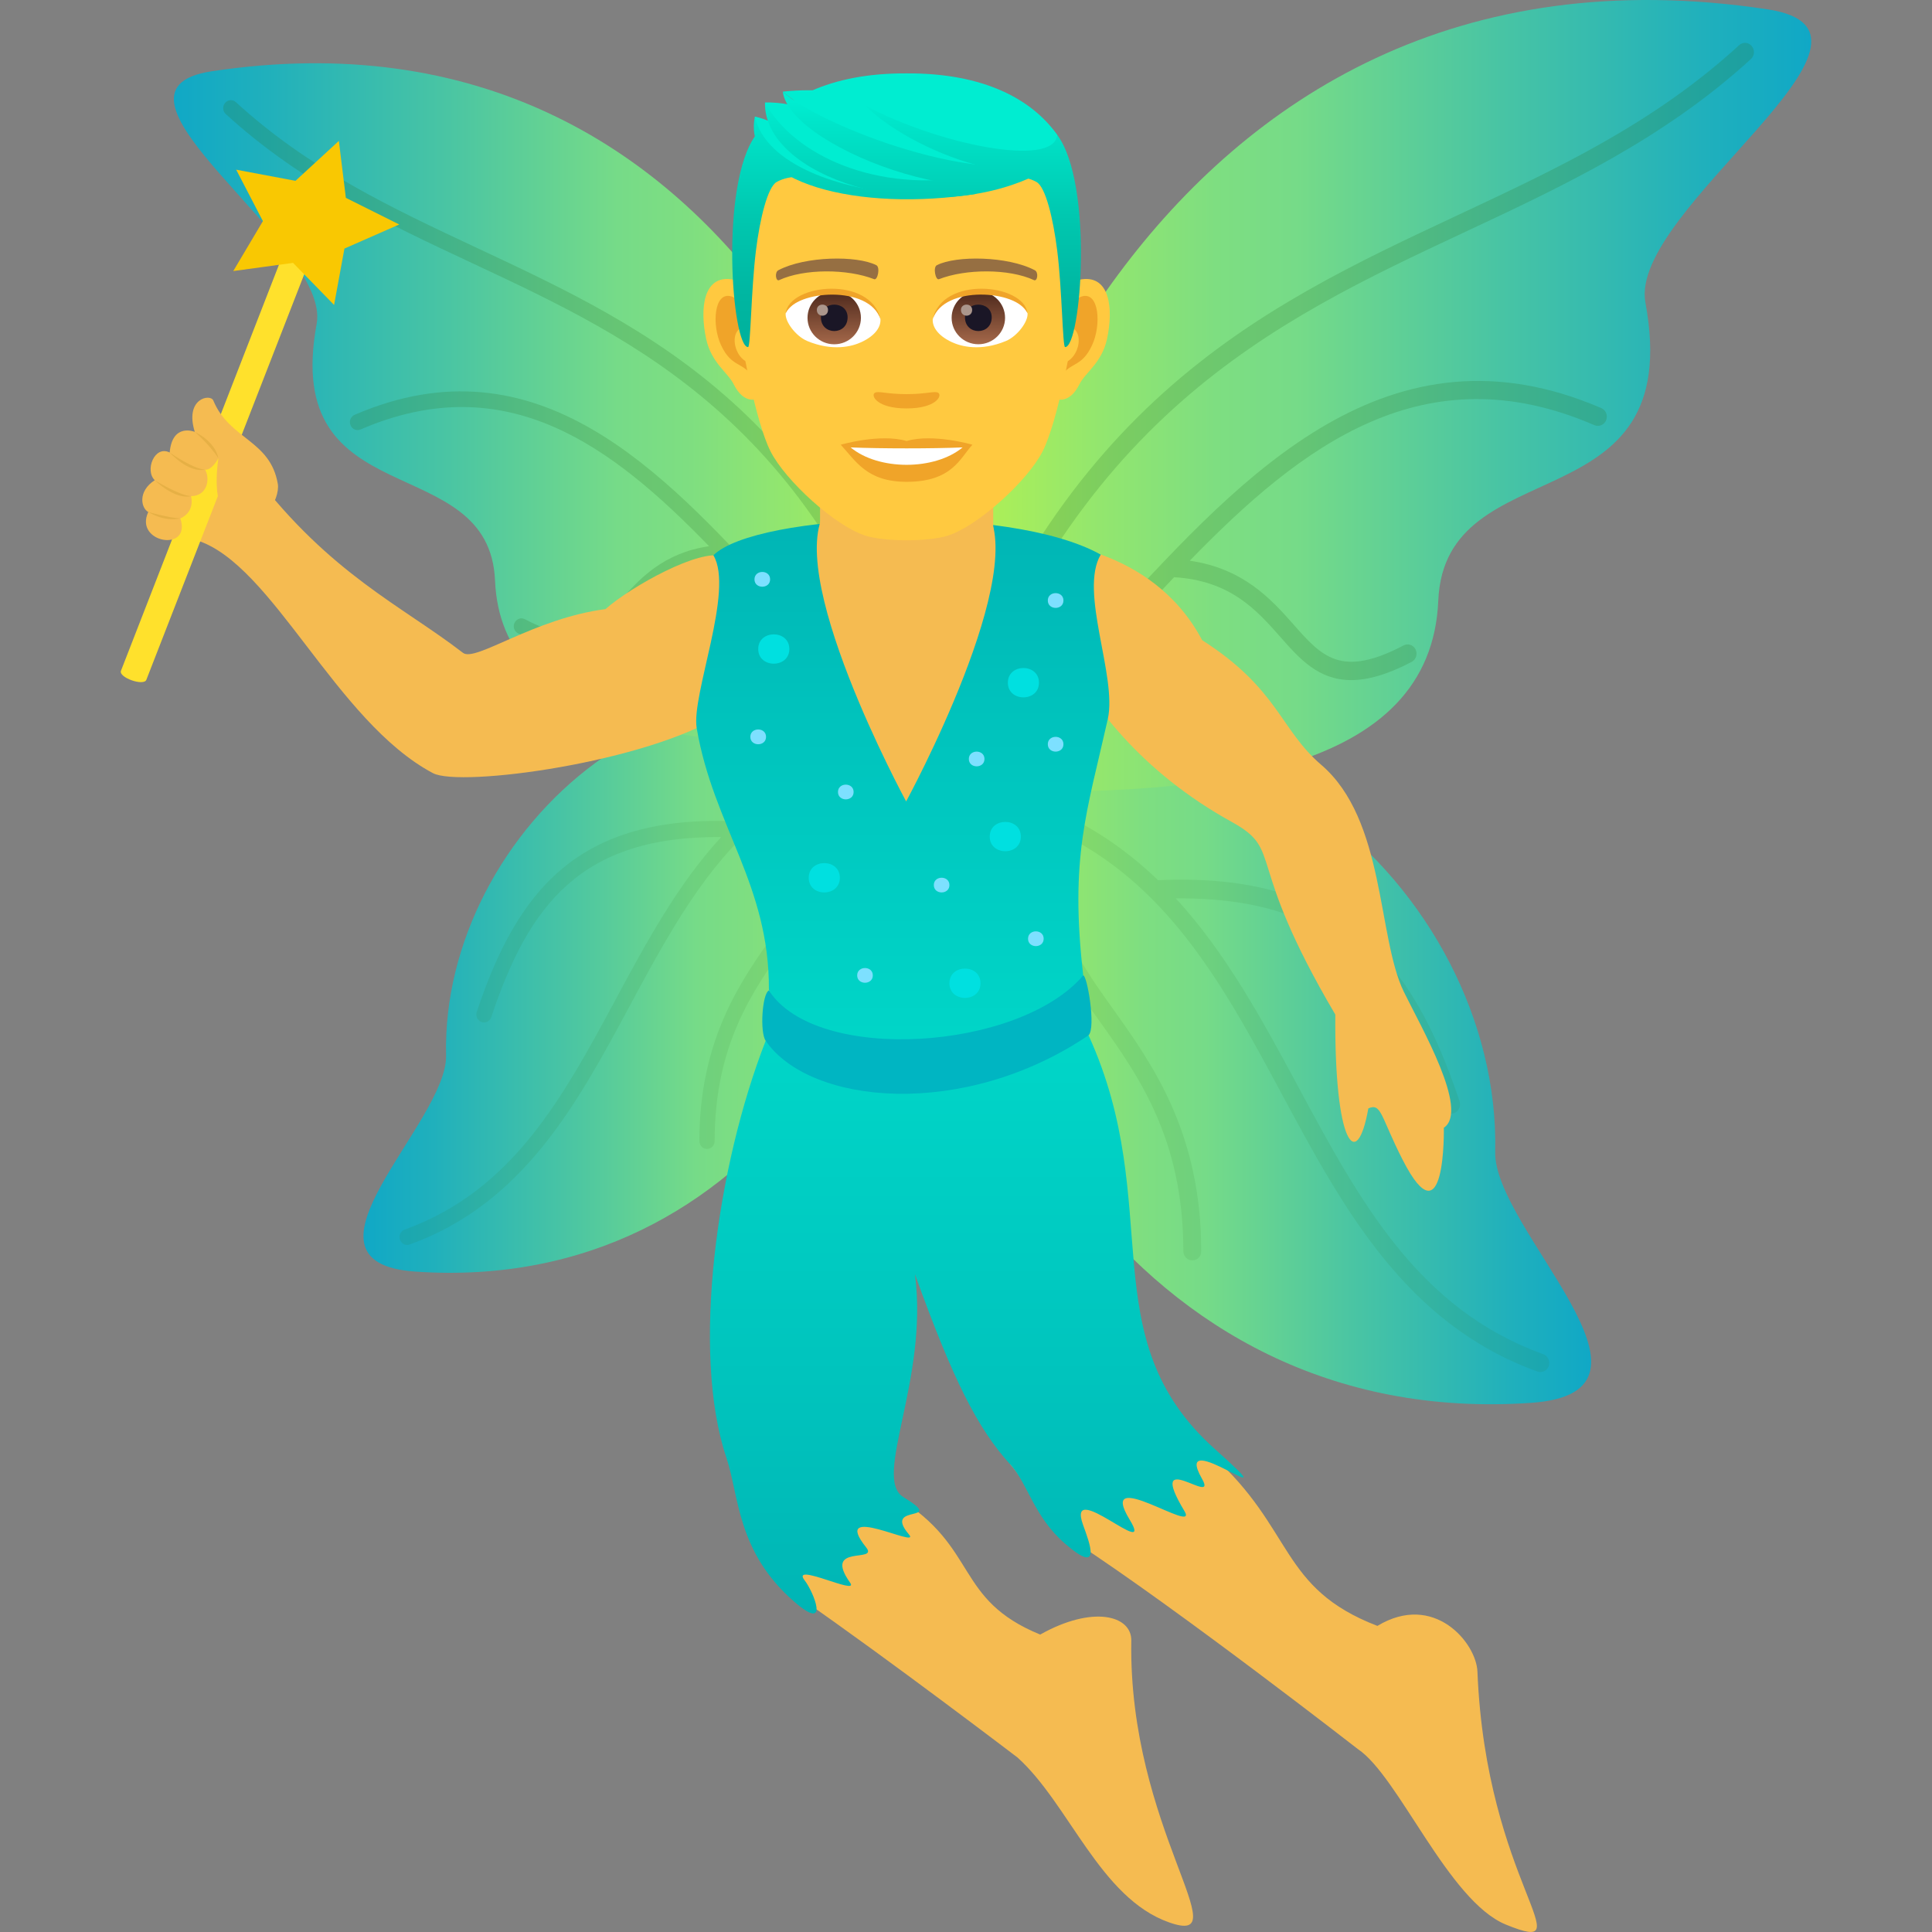
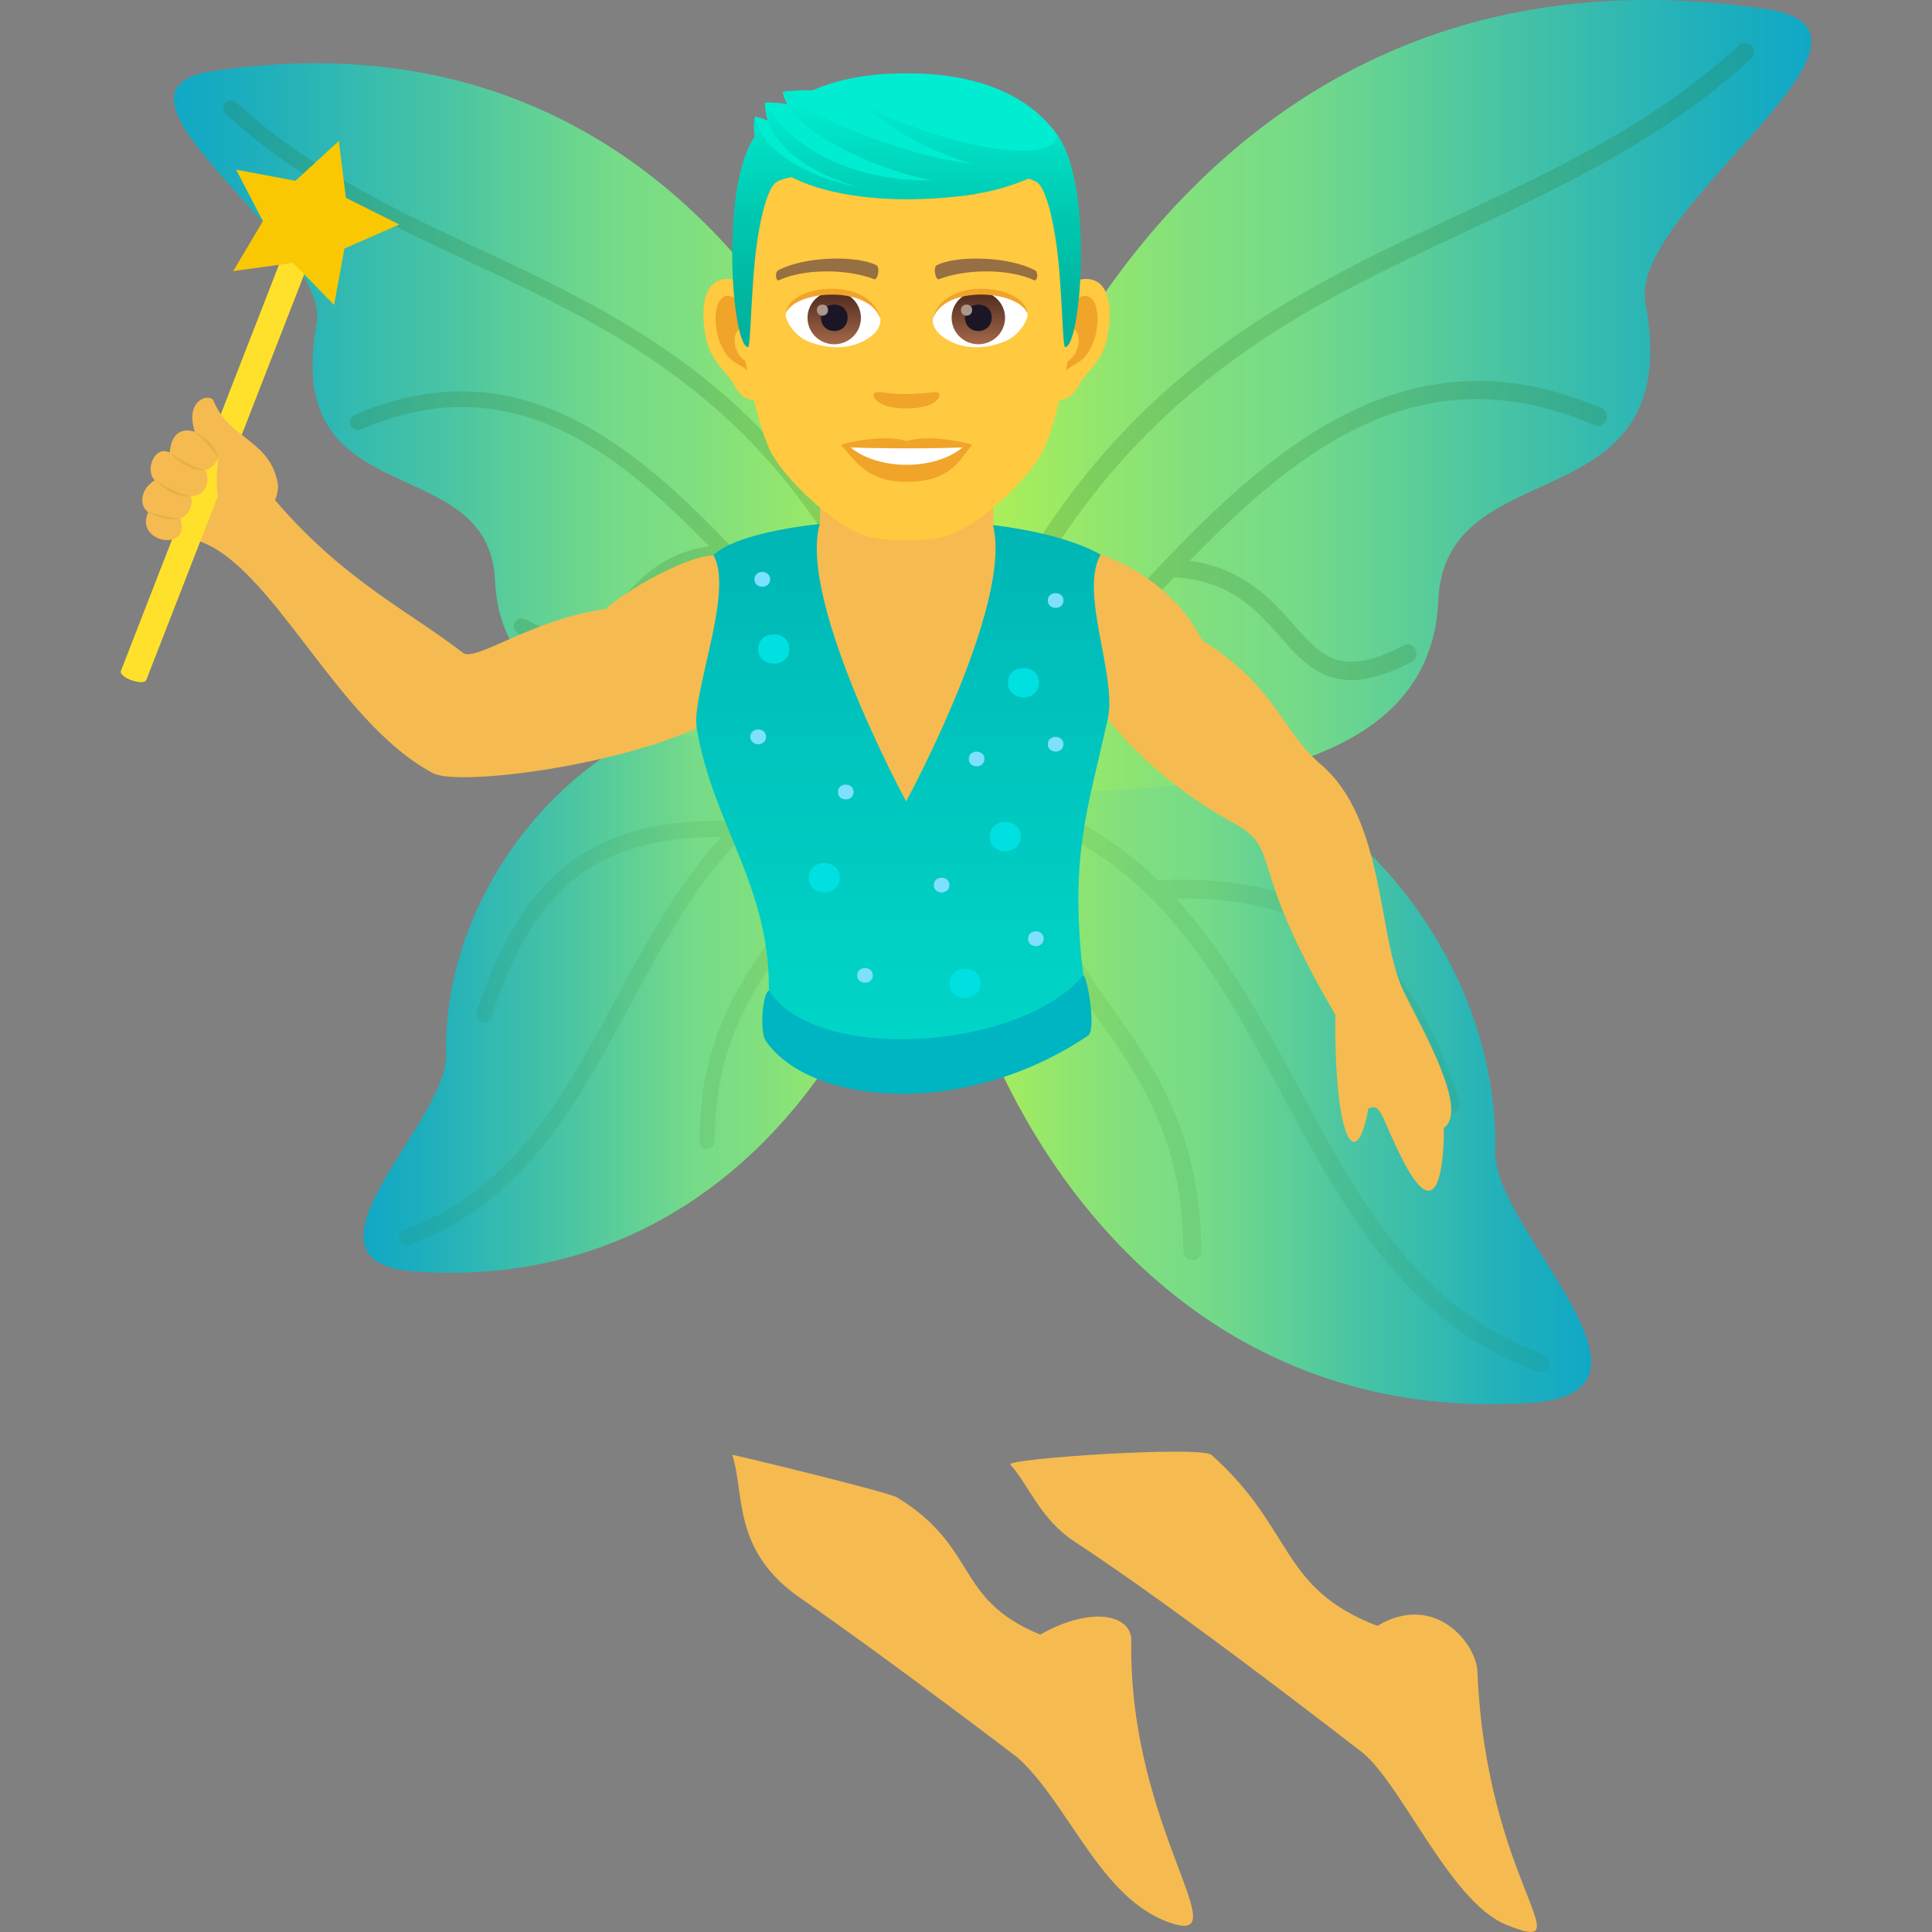
<svg xmlns="http://www.w3.org/2000/svg" xmlns:ns1="http://ns.adobe.com/AdobeSVGViewerExtensions/3.0/" version="1.1" id="Layer_1" x="0px" y="0px" width="64px" height="64px" viewBox="0 0 64 64" enable-background="new 0 0 64 64" xml:space="preserve">
  <rect x="0" y="0" width="64" height="64" fill="#808080" stroke="none" />
  <linearGradient id="SVGID_1_" gradientUnits="userSpaceOnUse" x1="30.927" y1="35.516" x2="52.708" y2="35.516">
    <stop offset="0" style="stop-color:#B9F44C" />
    <stop offset="0.176" style="stop-color:#95E76C" />
    <stop offset="0.321" style="stop-color:#7EDE81" />
    <stop offset="0.413" style="stop-color:#76DB88" />
    <stop offset="0.637" style="stop-color:#4AC5A3" />
    <stop offset="0.877" style="stop-color:#20B0BC" />
    <stop offset="1" style="stop-color:#10A8C6" />
    <ns1:midPointStop offset="0" style="stop-color:#B9F44C" />
    <ns1:midPointStop offset="0.5" style="stop-color:#B9F44C" />
    <ns1:midPointStop offset="0.176" style="stop-color:#95E76C" />
    <ns1:midPointStop offset="0.5" style="stop-color:#95E76C" />
    <ns1:midPointStop offset="0.321" style="stop-color:#7EDE81" />
    <ns1:midPointStop offset="0.5" style="stop-color:#7EDE81" />
    <ns1:midPointStop offset="0.413" style="stop-color:#76DB88" />
    <ns1:midPointStop offset="0.5" style="stop-color:#76DB88" />
    <ns1:midPointStop offset="0.637" style="stop-color:#4AC5A3" />
    <ns1:midPointStop offset="0.5" style="stop-color:#4AC5A3" />
    <ns1:midPointStop offset="0.877" style="stop-color:#20B0BC" />
    <ns1:midPointStop offset="0.5" style="stop-color:#20B0BC" />
    <ns1:midPointStop offset="1" style="stop-color:#10A8C6" />
  </linearGradient>
  <path fill="url(#SVGID_1_)" d="M50.719,46.471C37.427,47.39,30.927,34.6,30.927,26.133c9.306-5.296,18.805,3.369,18.603,12.023  C49.471,40.731,55.831,46.121,50.719,46.471z" />
  <path opacity="0.1" fill="#297124" d="M51.12,44.858c-4.16-1.502-6.083-5.083-8.123-8.875c-1.176-2.188-2.379-4.406-4.045-6.222  c5.385-0.051,7.398,2.612,8.841,6.924c0.042,0.127,0.155,0.206,0.279,0.206c0.032,0,0.063-0.006,0.097-0.017  c0.154-0.057,0.234-0.231,0.182-0.39c-1.54-4.597-3.844-7.602-9.989-7.327c-1.79-1.723-4.1-2.985-7.404-3.331  c-0.162-0.019-0.31,0.106-0.324,0.277c-0.018,0.166,0.104,0.316,0.265,0.333c1.499,0.156,2.781,0.511,3.898,1.011  c-0.919,2.789,0.246,4.443,1.599,6.341c1.314,1.841,2.804,3.929,2.804,7.662c0,0.169,0.133,0.302,0.295,0.302  c0.166,0,0.297-0.133,0.297-0.302c0-3.934-1.621-6.202-2.92-8.025c-1.296-1.816-2.32-3.268-1.535-5.726  c3.482,1.785,5.281,5.11,7.146,8.583c2.002,3.721,4.072,7.573,8.447,9.152c0.031,0.011,0.065,0.017,0.098,0.017  c0.121,0,0.236-0.079,0.277-0.204C51.355,45.088,51.276,44.913,51.12,44.858z" />
  <linearGradient id="SVGID_2_" gradientUnits="userSpaceOnUse" x1="30.927" y1="13.113" x2="60" y2="13.113">
    <stop offset="0" style="stop-color:#B9F44C" />
    <stop offset="0.176" style="stop-color:#95E76C" />
    <stop offset="0.321" style="stop-color:#7EDE81" />
    <stop offset="0.413" style="stop-color:#76DB88" />
    <stop offset="0.637" style="stop-color:#4AC5A3" />
    <stop offset="0.877" style="stop-color:#20B0BC" />
    <stop offset="1" style="stop-color:#10A8C6" />
    <ns1:midPointStop offset="0" style="stop-color:#B9F44C" />
    <ns1:midPointStop offset="0.5" style="stop-color:#B9F44C" />
    <ns1:midPointStop offset="0.176" style="stop-color:#95E76C" />
    <ns1:midPointStop offset="0.5" style="stop-color:#95E76C" />
    <ns1:midPointStop offset="0.321" style="stop-color:#7EDE81" />
    <ns1:midPointStop offset="0.5" style="stop-color:#7EDE81" />
    <ns1:midPointStop offset="0.413" style="stop-color:#76DB88" />
    <ns1:midPointStop offset="0.5" style="stop-color:#76DB88" />
    <ns1:midPointStop offset="0.637" style="stop-color:#4AC5A3" />
    <ns1:midPointStop offset="0.5" style="stop-color:#4AC5A3" />
    <ns1:midPointStop offset="0.877" style="stop-color:#20B0BC" />
    <ns1:midPointStop offset="0.5" style="stop-color:#20B0BC" />
    <ns1:midPointStop offset="1" style="stop-color:#10A8C6" />
  </linearGradient>
  <path fill="url(#SVGID_2_)" d="M58.545,0.308C38.048-2.781,30.927,18.184,30.927,26.133c9.417,0.452,16.478-0.607,16.718-6.235  c0.217-5.125,8.242-2.423,6.861-9.877C53.938,6.95,63.565,1.063,58.545,0.308z" />
  <path opacity="0.2" fill="#297124" d="M48.539,7.681c3.233-1.515,6.575-3.079,9.464-5.727c0.121-0.11,0.132-0.305,0.024-0.43  c-0.108-0.129-0.296-0.14-0.416-0.027c-2.823,2.586-5.976,4.061-9.316,5.628c-6.634,3.105-13.493,6.32-17.59,18.746  c0.263,0.048,0.41,0.252,0.443,0.483c2.164-1.194,4.14-3.338,6.236-5.608c0.496-0.544,1-1.09,1.508-1.625  c1.859,0.11,2.728,1.083,3.495,1.949c0.652,0.744,1.281,1.459,2.371,1.459c0.538,0,1.187-0.173,2.005-0.603  c0.145-0.075,0.203-0.261,0.129-0.412c-0.072-0.15-0.25-0.209-0.395-0.134c-2.082,1.092-2.713,0.369-3.672-0.721  c-0.736-0.831-1.65-1.827-3.412-2.085c3.725-3.84,7.782-6.921,13.404-4.49c0.15,0.064,0.324-0.008,0.387-0.162  c0.065-0.156-0.008-0.338-0.157-0.402c-7.034-3.033-11.847,2.191-16.093,6.8c-1.857,2.023-3.627,3.934-5.484,5.132  C35.509,13.788,42.13,10.681,48.539,7.681z" />
  <linearGradient id="SVGID_3_" gradientUnits="userSpaceOnUse" x1="794.42" y1="32.687" x2="813.179" y2="32.687" gradientTransform="matrix(-1 0 0 1 825.219 0)">
    <stop offset="0" style="stop-color:#B9F44C" />
    <stop offset="0.176" style="stop-color:#95E76C" />
    <stop offset="0.321" style="stop-color:#7EDE81" />
    <stop offset="0.413" style="stop-color:#76DB88" />
    <stop offset="0.637" style="stop-color:#4AC5A3" />
    <stop offset="0.877" style="stop-color:#20B0BC" />
    <stop offset="1" style="stop-color:#10A8C6" />
    <ns1:midPointStop offset="0" style="stop-color:#B9F44C" />
    <ns1:midPointStop offset="0.5" style="stop-color:#B9F44C" />
    <ns1:midPointStop offset="0.176" style="stop-color:#95E76C" />
    <ns1:midPointStop offset="0.5" style="stop-color:#95E76C" />
    <ns1:midPointStop offset="0.321" style="stop-color:#7EDE81" />
    <ns1:midPointStop offset="0.5" style="stop-color:#7EDE81" />
    <ns1:midPointStop offset="0.413" style="stop-color:#76DB88" />
    <ns1:midPointStop offset="0.5" style="stop-color:#76DB88" />
    <ns1:midPointStop offset="0.637" style="stop-color:#4AC5A3" />
    <ns1:midPointStop offset="0.5" style="stop-color:#4AC5A3" />
    <ns1:midPointStop offset="0.877" style="stop-color:#20B0BC" />
    <ns1:midPointStop offset="0.5" style="stop-color:#20B0BC" />
    <ns1:midPointStop offset="1" style="stop-color:#10A8C6" />
  </linearGradient>
  <path fill="url(#SVGID_3_)" d="M13.753,42.123c11.449,0.79,17.046-10.224,17.046-17.518c-8.015-4.563-16.196,2.901-16.022,10.356  C14.83,37.175,9.351,41.816,13.753,42.123z" />
  <path opacity="0.1" fill="#297124" d="M13.404,40.733c3.583-1.296,5.242-4.379,7-7.642c1.014-1.887,2.048-3.797,3.485-5.362  c-4.638-0.044-6.374,2.247-7.614,5.961c-0.038,0.11-0.137,0.18-0.242,0.18c-0.029,0-0.055-0.004-0.084-0.015  c-0.132-0.048-0.202-0.198-0.156-0.336c1.325-3.959,3.311-6.547,8.603-6.31c1.542-1.487,3.532-2.57,6.377-2.868  c0.139-0.019,0.265,0.09,0.279,0.237c0.014,0.144-0.088,0.275-0.229,0.287c-1.294,0.134-2.395,0.44-3.357,0.869  c0.793,2.406-0.21,3.829-1.377,5.465c-1.132,1.583-2.415,3.382-2.415,6.599c0,0.144-0.113,0.263-0.254,0.263  c-0.139,0-0.252-0.119-0.252-0.263c0-3.392,1.393-5.343,2.514-6.912c1.113-1.564,1.998-2.817,1.321-4.934  c-3.001,1.537-4.547,4.402-6.154,7.391c-1.723,3.206-3.511,6.525-7.276,7.882c-0.027,0.01-0.057,0.017-0.084,0.017  c-0.105,0-0.204-0.069-0.24-0.178C13.202,40.93,13.271,40.779,13.404,40.733z" />
  <linearGradient id="SVGID_4_" gradientUnits="userSpaceOnUse" x1="794.42" y1="13.39" x2="819.46" y2="13.39" gradientTransform="matrix(-1 0 0 1 825.219 0)">
    <stop offset="0" style="stop-color:#B9F44C" />
    <stop offset="0.176" style="stop-color:#95E76C" />
    <stop offset="0.321" style="stop-color:#7EDE81" />
    <stop offset="0.413" style="stop-color:#76DB88" />
    <stop offset="0.637" style="stop-color:#4AC5A3" />
    <stop offset="0.877" style="stop-color:#20B0BC" />
    <stop offset="1" style="stop-color:#10A8C6" />
    <ns1:midPointStop offset="0" style="stop-color:#B9F44C" />
    <ns1:midPointStop offset="0.5" style="stop-color:#B9F44C" />
    <ns1:midPointStop offset="0.176" style="stop-color:#95E76C" />
    <ns1:midPointStop offset="0.5" style="stop-color:#95E76C" />
    <ns1:midPointStop offset="0.321" style="stop-color:#7EDE81" />
    <ns1:midPointStop offset="0.5" style="stop-color:#7EDE81" />
    <ns1:midPointStop offset="0.413" style="stop-color:#76DB88" />
    <ns1:midPointStop offset="0.5" style="stop-color:#76DB88" />
    <ns1:midPointStop offset="0.637" style="stop-color:#4AC5A3" />
    <ns1:midPointStop offset="0.5" style="stop-color:#4AC5A3" />
    <ns1:midPointStop offset="0.877" style="stop-color:#20B0BC" />
    <ns1:midPointStop offset="0.5" style="stop-color:#20B0BC" />
    <ns1:midPointStop offset="1" style="stop-color:#10A8C6" />
  </linearGradient>
  <path fill="url(#SVGID_4_)" d="M7.014,2.361c17.653-2.662,23.785,15.396,23.785,22.244c-8.111,0.387-14.194-0.527-14.4-5.369  c-0.186-4.415-7.097-2.09-5.909-8.509C10.979,8.083,2.688,3.012,7.014,2.361z" />
  <path opacity="0.2" fill="#297124" d="M15.627,8.71c-2.783-1.302-5.662-2.652-8.148-4.932c-0.105-0.096-0.114-0.262-0.021-0.37  c0.095-0.11,0.254-0.119,0.357-0.023c2.432,2.226,5.147,3.498,8.022,4.846c5.715,2.678,11.624,5.446,15.155,16.146  c-0.225,0.044-0.355,0.217-0.383,0.419c-1.863-1.027-3.568-2.875-5.37-4.834c-0.431-0.466-0.863-0.935-1.3-1.399  c-1.601,0.094-2.352,0.936-3.01,1.684c-0.562,0.637-1.104,1.254-2.044,1.254c-0.463,0-1.022-0.15-1.725-0.519  c-0.126-0.067-0.177-0.226-0.113-0.353c0.065-0.131,0.216-0.182,0.342-0.116c1.794,0.938,2.339,0.316,3.166-0.625  c0.631-0.715,1.418-1.571,2.934-1.794c-3.206-3.307-6.699-5.959-11.545-3.867c-0.13,0.055-0.28-0.006-0.332-0.142  c-0.057-0.131,0.006-0.287,0.136-0.344c6.06-2.614,10.202,1.886,13.861,5.856c1.599,1.739,3.123,3.39,4.72,4.421  C26.851,13.971,21.151,11.296,15.627,8.71z" />
  <path fill="#F5BB51" d="M23.957,18.436c-0.752-0.292-3.062,1-3.899,1.741c-2.379,0.311-4.31,1.765-4.72,1.45  c-2.021-1.559-4.385-2.6-6.916-5.912c0-2.094-5.75,1.17-1.904,2.183c2.513,0.786,4.6,6.003,7.823,7.713  c0.904,0.481,7.107-0.353,9.616-1.96C24.718,21.903,24.798,19.665,23.957,18.436z" />
  <path fill="#F5BB51" d="M37.476,54.349c0.013-0.842-1.283-1.178-3.018-0.202c-2.85-1.165-2.03-2.886-4.74-4.542  c-0.299-0.184-5.469-1.432-5.463-1.413c0.425,1.261-0.027,3.165,2.249,4.74c2.956,2.05,7.204,5.289,7.204,5.289  c1.704,1.534,2.73,4.652,5.015,5.459C41.112,64.527,37.37,60.557,37.476,54.349z" />
  <path fill="#F5BB51" d="M48.942,55.375c-0.035-0.949-1.436-2.647-3.314-1.515c-3.26-1.254-2.74-3.206-5.494-5.662  c-0.349-0.313-6.842,0.121-6.663,0.318c0.593,0.652,0.98,1.807,2.147,2.567c3.435,2.243,9.364,6.858,9.364,6.858  c1.351,0.903,2.993,5.031,4.901,5.813C52.548,64.84,49.224,62.367,48.942,55.375z" />
  <linearGradient id="SVGID_5_" gradientUnits="userSpaceOnUse" x1="32.355" y1="53.447" x2="32.355" y2="34.296">
    <stop offset="0" style="stop-color:#00B5B5" />
    <stop offset="0.347" style="stop-color:#00C2BC" />
    <stop offset="1" style="stop-color:#00D6C8" />
    <ns1:midPointStop offset="0" style="stop-color:#00B5B5" />
    <ns1:midPointStop offset="0.455" style="stop-color:#00B5B5" />
    <ns1:midPointStop offset="1" style="stop-color:#00D6C8" />
  </linearGradient>
-   <path fill="url(#SVGID_5_)" d="M39.818,48.987c-1.077-1.89,3.185,1.476,0.432-0.98c-4.151-3.707-1.616-8.057-4.19-13.711  c-6.268,1.546-10.696,0.182-10.696,0.182c-1.615,4.133-2.478,10.318-1.302,13.808c0.425,1.261,0.341,3.119,2.251,4.775  c1.214,1.055,0.625-0.346,0.347-0.702c-0.501-0.642,1.817,0.515,1.503,0.073c-0.929-1.305,0.956-0.64,0.529-1.173  c-1.227-1.536,1.855,0.085,1.415-0.432c-0.897-1.059,1.302-0.327-0.183-1.235c-1.033-0.631,0.844-3.894,0.385-7.379  c1.258,3.485,2.067,5.104,3.162,6.304c0.593,0.652,0.769,1.717,1.813,2.621c1.236,1.071,0.812-0.021,0.594-0.623  c-0.577-1.598,2.407,1.246,1.543-0.175c-1.127-1.853,2.322,0.559,1.813-0.287C37.919,47.862,40.37,49.956,39.818,48.987z" />
  <path fill="#F5BB51" d="M43.767,25.335c-1.369-1.173-1.42-2.515-3.945-4.129c-1.677-3.177-5.377-3.263-5.377-3.263  c-0.538,0.271,0.4,5.996,6.361,9.286c1.744,0.964,0.379,1.208,3.428,6.38c-0.035,4.296,0.711,5.263,1.094,3.108  c0.439-0.191,0.406,0.275,1.135,1.7c1.438,2.821,1.366-1.059,1.366-1.059c0.854-0.568-0.757-3.34-1.325-4.503  C45.62,31.036,45.897,27.159,43.767,25.335z" />
  <linearGradient id="SVGID_6_" gradientUnits="userSpaceOnUse" x1="29.907" y1="34.828" x2="29.907" y2="17.213">
    <stop offset="0" style="stop-color:#00D6C8" />
    <stop offset="0.653" style="stop-color:#00C2BC" />
    <stop offset="1" style="stop-color:#00B5B5" />
    <ns1:midPointStop offset="0" style="stop-color:#00D6C8" />
    <ns1:midPointStop offset="0.545" style="stop-color:#00D6C8" />
    <ns1:midPointStop offset="1" style="stop-color:#00B5B5" />
  </linearGradient>
  <path fill-rule="evenodd" clip-rule="evenodd" fill="url(#SVGID_6_)" d="M25.471,32.786c0.019-3.485-1.84-5.425-2.392-8.666  c-0.185-1.097,1.25-4.567,0.553-5.726c1.43-1.406,9.781-1.728,12.831-0.022c-0.728,1.229,0.551,4.035,0.234,5.449  c-0.695,3.09-1.263,4.59-0.814,8.49C36.155,34.667,26.67,36.323,25.471,32.786z" />
  <path fill="#00B5C2" d="M35.884,32.311c-2.117,2.491-8.848,2.943-10.413,0.498c-0.223,0.11-0.305,1.382-0.107,1.668  c1.464,2.131,6.568,2.61,10.696-0.182C36.311,34.046,36.014,32.311,35.884,32.311z" />
  <path fill="#F5BB51" d="M27.436,16.794c-1.641,1.979,2.581,9.754,2.581,9.754s4.225-7.775,2.582-9.754  C31.802,15.833,28.231,15.833,27.436,16.794z" />
  <path fill="#00E0E0" d="M26.148,21.5c0,0.647-1.031,0.647-1.031,0C25.118,20.852,26.148,20.852,26.148,21.5z" />
  <path fill="#00E0E0" d="M33.817,27.713c0,0.647-1.031,0.647-1.031,0C32.787,27.065,33.817,27.065,33.817,27.713z" />
  <path fill="#00E0E0" d="M27.821,29.078c0,0.647-1.031,0.647-1.031,0C26.79,28.429,27.821,28.429,27.821,29.078z" />
  <path fill="#00E0E0" d="M32.481,32.572c0,0.647-1.03,0.647-1.03,0C31.451,31.923,32.481,31.923,32.481,32.572z" />
  <path fill="#00E0E0" d="M34.417,22.615c0,0.648-1.03,0.648-1.03,0C33.387,21.967,34.417,21.967,34.417,22.615z" />
  <path fill="#7DE0FF" d="M32.612,25.142c0,0.325-0.518,0.325-0.518,0S32.612,24.817,32.612,25.142z" />
  <path fill="#7DE0FF" d="M35.228,19.892c0,0.327-0.518,0.327-0.518,0C34.71,19.567,35.228,19.567,35.228,19.892z" />
  <path fill="#7DE0FF" d="M25.511,19.192c0,0.325-0.518,0.325-0.518,0C24.994,18.865,25.511,18.865,25.511,19.192z" />
  <path fill="#7DE0FF" d="M25.376,24.409c0,0.327-0.52,0.327-0.52,0C24.857,24.083,25.376,24.083,25.376,24.409z" />
  <path fill="#7DE0FF" d="M28.913,32.311c0,0.325-0.518,0.325-0.518,0S28.913,31.986,28.913,32.311z" />
  <path fill="#7DE0FF" d="M31.451,29.319c0,0.325-0.517,0.325-0.517,0C30.934,28.995,31.451,28.995,31.451,29.319z" />
  <path fill="#7DE0FF" d="M34.573,31.096c0,0.327-0.518,0.327-0.518,0C34.056,30.771,34.573,30.771,34.573,31.096z" />
  <path fill="#7DE0FF" d="M35.228,24.653c0,0.327-0.518,0.327-0.518,0C34.71,24.328,35.228,24.328,35.228,24.653z" />
  <path fill="#7DE0FF" d="M28.277,26.236c0,0.325-0.518,0.325-0.518,0S28.277,25.911,28.277,26.236z" />
  <path fill="#F5BB51" d="M27.165,17.879c0,0,0.919,0.969,2.867,0.969c1.947,0,2.869-0.969,2.869-0.969v-2.748h-5.736V17.879z" />
  <path id="Path_535_" fill="#FFC940" d="M35.856,9.249c-0.9,0.107-1.553,3.098-0.984,3.887c0.077,0.111,0.543,0.286,0.887-0.41  c0.191-0.386,0.743-0.706,0.913-1.502C36.891,10.203,36.755,9.14,35.856,9.249z" />
  <path id="Path_534_" fill="#FFC940" d="M24.207,9.249c0.902,0.107,1.554,3.098,0.986,3.887c-0.08,0.111-0.544,0.286-0.89-0.41  c-0.191-0.386-0.74-0.706-0.911-1.502C23.174,10.203,23.311,9.14,24.207,9.249z" />
  <path id="Path_533_" fill="#F0A429" d="M35.833,9.821c-0.236,0.073-0.492,0.43-0.631,1.019c0.822-0.175,0.615,1.182-0.1,1.207  c0.007,0.137,0.018,0.276,0.034,0.425c0.343-0.496,0.694-0.296,1.038-1.033C36.489,10.773,36.415,9.64,35.833,9.821z" />
  <path id="Path_532_" fill="#F0A429" d="M24.863,10.837c-0.141-0.589-0.396-0.943-0.631-1.017c-0.583-0.181-0.659,0.952-0.345,1.617  c0.347,0.737,0.696,0.537,1.041,1.033c0.017-0.148,0.025-0.29,0.032-0.425C24.253,12.012,24.051,10.673,24.863,10.837z" />
  <path id="Path_531_" fill="#FFC940" d="M30.032,3.498c-3.906,0-5.789,2.928-5.554,6.998c0.048,0.819,0.56,3.49,1.043,4.448  c0.496,0.981,2.152,2.492,3.167,2.807c0.642,0.195,2.044,0.195,2.687,0c1.014-0.314,2.672-1.825,3.167-2.807  c0.485-0.958,0.996-3.629,1.043-4.448C35.822,6.425,33.94,3.498,30.032,3.498z" />
  <path id="Path_530_" fill="#966F42" d="M34.276,8.95c-0.895-0.469-2.604-0.491-3.24-0.166c-0.136,0.064-0.046,0.508,0.067,0.465  c0.888-0.347,2.321-0.354,3.151,0.031C34.366,9.33,34.413,9.015,34.276,8.95z" />
  <path id="Path_529_" fill="#966F42" d="M25.787,8.95c0.894-0.469,2.603-0.491,3.241-0.166c0.137,0.064,0.047,0.508-0.069,0.465  c-0.888-0.347-2.318-0.354-3.151,0.031C25.698,9.33,25.652,9.015,25.787,8.95z" />
  <path id="Path_528_" fill="#F0A429" d="M31.084,13.015c-0.111-0.077-0.371,0.041-1.053,0.041c-0.68,0-0.943-0.118-1.055-0.041  c-0.135,0.094,0.08,0.515,1.055,0.515C31.007,13.53,31.219,13.109,31.084,13.015z" />
  <path id="Path_527_" fill="#F0A429" d="M30.032,14.609c-0.877-0.257-2.182,0.123-2.182,0.123c0.496,0.533,0.86,1.229,2.182,1.229  c1.514,0,1.772-0.789,2.181-1.229C32.212,14.732,30.911,14.352,30.032,14.609z" />
  <path id="Path_526_" fill="#FFFFFF" d="M28.178,14.821c0.921,0.767,2.781,0.771,3.709,0C30.905,14.863,29.167,14.863,28.178,14.821z  " />
  <path id="Path_525_" fill="#FFFFFF" d="M29.163,10.546c0.033,0.256-0.143,0.56-0.629,0.787c-0.31,0.144-0.951,0.314-1.794-0.037  c-0.379-0.159-0.747-0.65-0.713-0.923C26.483,9.521,28.733,9.394,29.163,10.546z" />
  <linearGradient id="Oval_1_" gradientUnits="userSpaceOnUse" x1="-424.216" y1="480.528" x2="-424.216" y2="480.795" gradientTransform="matrix(6.57 0 0 -6.57 2814.78 3168.528)">
    <stop offset="0" style="stop-color:#A6694A" />
    <stop offset="1" style="stop-color:#4F2A1E" />
    <ns1:midPointStop offset="0" style="stop-color:#A6694A" />
    <ns1:midPointStop offset="0.5" style="stop-color:#A6694A" />
    <ns1:midPointStop offset="1" style="stop-color:#4F2A1E" />
  </linearGradient>
  <path id="Oval_72_" fill="url(#Oval_1_)" d="M27.636,9.652c0.488,0,0.883,0.392,0.883,0.878c0,0.482-0.396,0.875-0.883,0.875  c-0.491,0-0.886-0.393-0.886-0.875C26.75,10.043,27.145,9.652,27.636,9.652z" />
  <path id="Path_524_" fill="#1A1626" d="M27.194,10.512c0,0.606,0.884,0.606,0.884,0C28.078,9.95,27.194,9.95,27.194,10.512z" />
  <path id="Path_523_" fill="#AB968C" d="M27.059,10.267c0,0.254,0.37,0.254,0.37,0C27.429,10.032,27.059,10.032,27.059,10.267z" />
  <path id="Path_522_" fill="#F0A429" d="M29.167,10.58c-0.359-1.144-2.808-0.974-3.14-0.206C26.15,9.39,28.86,9.129,29.167,10.58z" />
  <path id="Path_521_" fill="#FFFFFF" d="M30.901,10.546c-0.032,0.256,0.143,0.56,0.628,0.787c0.31,0.144,0.95,0.314,1.794-0.037  c0.379-0.159,0.746-0.65,0.715-0.923C33.58,9.521,31.329,9.394,30.901,10.546z" />
  <linearGradient id="Oval_2_" gradientUnits="userSpaceOnUse" x1="-426.188" y1="480.528" x2="-426.188" y2="480.795" gradientTransform="matrix(6.57 0 0 -6.57 2832.511 3168.528)">
    <stop offset="0" style="stop-color:#A6694A" />
    <stop offset="1" style="stop-color:#4F2A1E" />
    <ns1:midPointStop offset="0" style="stop-color:#A6694A" />
    <ns1:midPointStop offset="0.5" style="stop-color:#A6694A" />
    <ns1:midPointStop offset="1" style="stop-color:#4F2A1E" />
  </linearGradient>
  <ellipse id="Oval_71_" fill="url(#Oval_2_)" cx="32.409" cy="10.528" rx="0.885" ry="0.876" />
  <path id="Path_520_" fill="#1A1626" d="M31.966,10.512c0,0.606,0.886,0.606,0.886,0C32.852,9.95,31.966,9.95,31.966,10.512z" />
  <path id="Path_519_" fill="#AB968C" d="M31.833,10.267c0,0.254,0.371,0.254,0.371,0C32.204,10.032,31.833,10.032,31.833,10.267z" />
  <path id="Path_518_" fill="#F0A429" d="M30.898,10.58c0.357-1.142,2.804-0.979,3.14-0.206C33.915,9.39,31.203,9.129,30.898,10.58z" />
  <linearGradient id="SVGID_7_" gradientUnits="userSpaceOnUse" x1="30.032" y1="2.384" x2="30.032" y2="11.743">
    <stop offset="0.103" style="stop-color:#00EDD1" />
    <stop offset="0.178" style="stop-color:#00E5CA" />
    <stop offset="0.508" style="stop-color:#00C8B0" />
    <stop offset="0.794" style="stop-color:#00B6A1" />
    <stop offset="1" style="stop-color:#00B09B" />
    <ns1:midPointStop offset="0.103" style="stop-color:#00EDD1" />
    <ns1:midPointStop offset="0.362" style="stop-color:#00EDD1" />
    <ns1:midPointStop offset="1" style="stop-color:#00B09B" />
  </linearGradient>
  <path fill="url(#SVGID_7_)" d="M35.021,4.467c-0.854-1.146-2.418-1.503-4.989-1.503c-2.568,0-4.134,0.356-4.99,1.503  c-1.209,1.622-0.799,7.031-0.261,7.031c0.086,0,0.099-1.893,0.261-3.2c0.132-1.067,0.389-2.099,0.682-2.267  c0.898-0.517,2.626,0.221,4.308,0.221c1.68,0,3.412-0.737,4.308-0.221c0.294,0.168,0.548,1.199,0.681,2.267  c0.164,1.308,0.177,3.2,0.262,3.2C35.819,11.499,36.232,6.089,35.021,4.467z" />
  <path fill="#00EDD1" d="M35.021,4.469c-0.824-1.169-2.418-2.053-4.989-2.038l0,0l0,0c-2.568-0.015-4.163,0.869-4.99,2.038  c0,0,2.101,1.783,4.99,1.783C32.919,6.252,35.134,5.89,35.021,4.469z" />
  <linearGradient id="SVGID_8_" gradientUnits="userSpaceOnUse" x1="28.666" y1="2.384" x2="28.666" y2="11.742">
    <stop offset="0.103" style="stop-color:#00EDD1" />
    <stop offset="0.178" style="stop-color:#00E5CA" />
    <stop offset="0.508" style="stop-color:#00C8B0" />
    <stop offset="0.794" style="stop-color:#00B6A1" />
    <stop offset="1" style="stop-color:#00B09B" />
    <ns1:midPointStop offset="0.103" style="stop-color:#00EDD1" />
    <ns1:midPointStop offset="0.362" style="stop-color:#00EDD1" />
    <ns1:midPointStop offset="1" style="stop-color:#00B09B" />
  </linearGradient>
  <path fill="url(#SVGID_8_)" d="M25.006,3.861c-0.444,2.227,3.46,3.169,7.354,2.558C28.33,6.065,26.377,5.308,25.006,3.861z" />
  <path fill="#00EDD1" d="M25.006,3.861c0.364,1.642,2.968,2.433,4.856,2.533C26.807,5.617,26.487,4.19,25.006,3.861z" />
  <linearGradient id="SVGID_9_" gradientUnits="userSpaceOnUse" x1="29.715" y1="2.384" x2="29.715" y2="11.742">
    <stop offset="0.103" style="stop-color:#00EDD1" />
    <stop offset="0.178" style="stop-color:#00E5CA" />
    <stop offset="0.508" style="stop-color:#00C8B0" />
    <stop offset="0.794" style="stop-color:#00B6A1" />
    <stop offset="1" style="stop-color:#00B09B" />
    <ns1:midPointStop offset="0.103" style="stop-color:#00EDD1" />
    <ns1:midPointStop offset="0.362" style="stop-color:#00EDD1" />
    <ns1:midPointStop offset="1" style="stop-color:#00B09B" />
  </linearGradient>
  <path fill="url(#SVGID_9_)" d="M25.341,3.394c-0.057,2.462,5.134,4.112,8.75,2.511C32.256,4.131,27.074,4.625,25.341,3.394z" />
  <path fill="#00EDD1" d="M25.341,3.394c0.957,1.758,3.712,3.013,6.886,2.441C28.479,5.2,27.57,3.352,25.341,3.394z" />
  <path fill="#00EDD1" d="M25.93,3.036c1.489,1.267,7.942,4.381,8.86,1.921C33.835,6.177,30.473,2.543,25.93,3.036z" />
  <linearGradient id="SVGID_10_" gradientUnits="userSpaceOnUse" x1="30.409" y1="2.385" x2="30.409" y2="11.74">
    <stop offset="0.103" style="stop-color:#00EDD1" />
    <stop offset="0.178" style="stop-color:#00E5CA" />
    <stop offset="0.508" style="stop-color:#00C8B0" />
    <stop offset="0.794" style="stop-color:#00B6A1" />
    <stop offset="1" style="stop-color:#00B09B" />
    <ns1:midPointStop offset="0.103" style="stop-color:#00EDD1" />
    <ns1:midPointStop offset="0.362" style="stop-color:#00EDD1" />
    <ns1:midPointStop offset="1" style="stop-color:#00B09B" />
  </linearGradient>
  <path fill="url(#SVGID_10_)" d="M25.93,3.036c0.249,1.954,7.497,4.55,8.958,2.182C32.688,6.288,27.194,4.19,25.93,3.036z" />
  <linearGradient id="SVGID_11_" gradientUnits="userSpaceOnUse" x1="31.849" y1="2.383" x2="31.849" y2="11.745">
    <stop offset="0.103" style="stop-color:#00EDD1" />
    <stop offset="0.178" style="stop-color:#00E5CA" />
    <stop offset="0.508" style="stop-color:#00C8B0" />
    <stop offset="0.794" style="stop-color:#00B6A1" />
    <stop offset="1" style="stop-color:#00B09B" />
    <ns1:midPointStop offset="0.103" style="stop-color:#00EDD1" />
    <ns1:midPointStop offset="0.362" style="stop-color:#00EDD1" />
    <ns1:midPointStop offset="1" style="stop-color:#00B09B" />
  </linearGradient>
  <path fill="url(#SVGID_11_)" d="M28.667,3.498c1.714,1.733,6.622,3.342,6.354,0.972C34.922,5.58,31.037,4.767,28.667,3.498z" />
  <path fill="#FFE12C" d="M10.477,8.061L4.848,22.519c-0.086,0.221-0.928-0.077-0.841-0.298L9.593,7.865  C10.192,7.554,10.477,8.061,10.477,8.061z" />
  <polygon fill="#F9C802" points="11.067,10.102 11.41,8.234 13.225,7.436 11.457,6.554 11.225,4.668 9.788,5.99 7.824,5.621   8.709,7.325 7.727,8.979 9.708,8.708 " />
  <path fill="#F5BB51" d="M5.973,17.173c0,0,0.479-0.171,0.357-0.737c0.542-0.007,0.639-0.577,0.463-0.88  c0.221,0.038,0.441-0.375,0.441-0.375s-0.246,1.509,0.29,1.849c1.174,0.743,1.761-0.527,1.679-1  c-0.252-1.463-1.598-1.463-2.137-2.763c-0.097-0.233-0.958-0.073-0.614,1.039c0,0-0.744-0.31-0.831,0.684  c-0.505-0.254-0.831,0.596-0.495,0.917c-0.576,0.373-0.45,0.929-0.214,1.054C4.429,17.986,6.357,18.313,5.973,17.173z" />
  <path fill="#E6B045" d="M5.973,17.173C5.571,17.15,4.913,16.96,4.913,16.96S5.416,17.298,5.973,17.173z" />
  <path fill="#E6B045" d="M6.331,16.436c-0.402-0.025-1.204-0.529-1.204-0.529S5.775,16.559,6.331,16.436z" />
  <path fill="#E6B045" d="M6.793,15.556c-0.4-0.022-1.172-0.566-1.172-0.566S6.238,15.679,6.793,15.556z" />
  <path fill="#E6B045" d="M7.235,15.181c-0.116-0.579-0.783-0.875-0.783-0.875S6.951,14.736,7.235,15.181z" />
</svg>